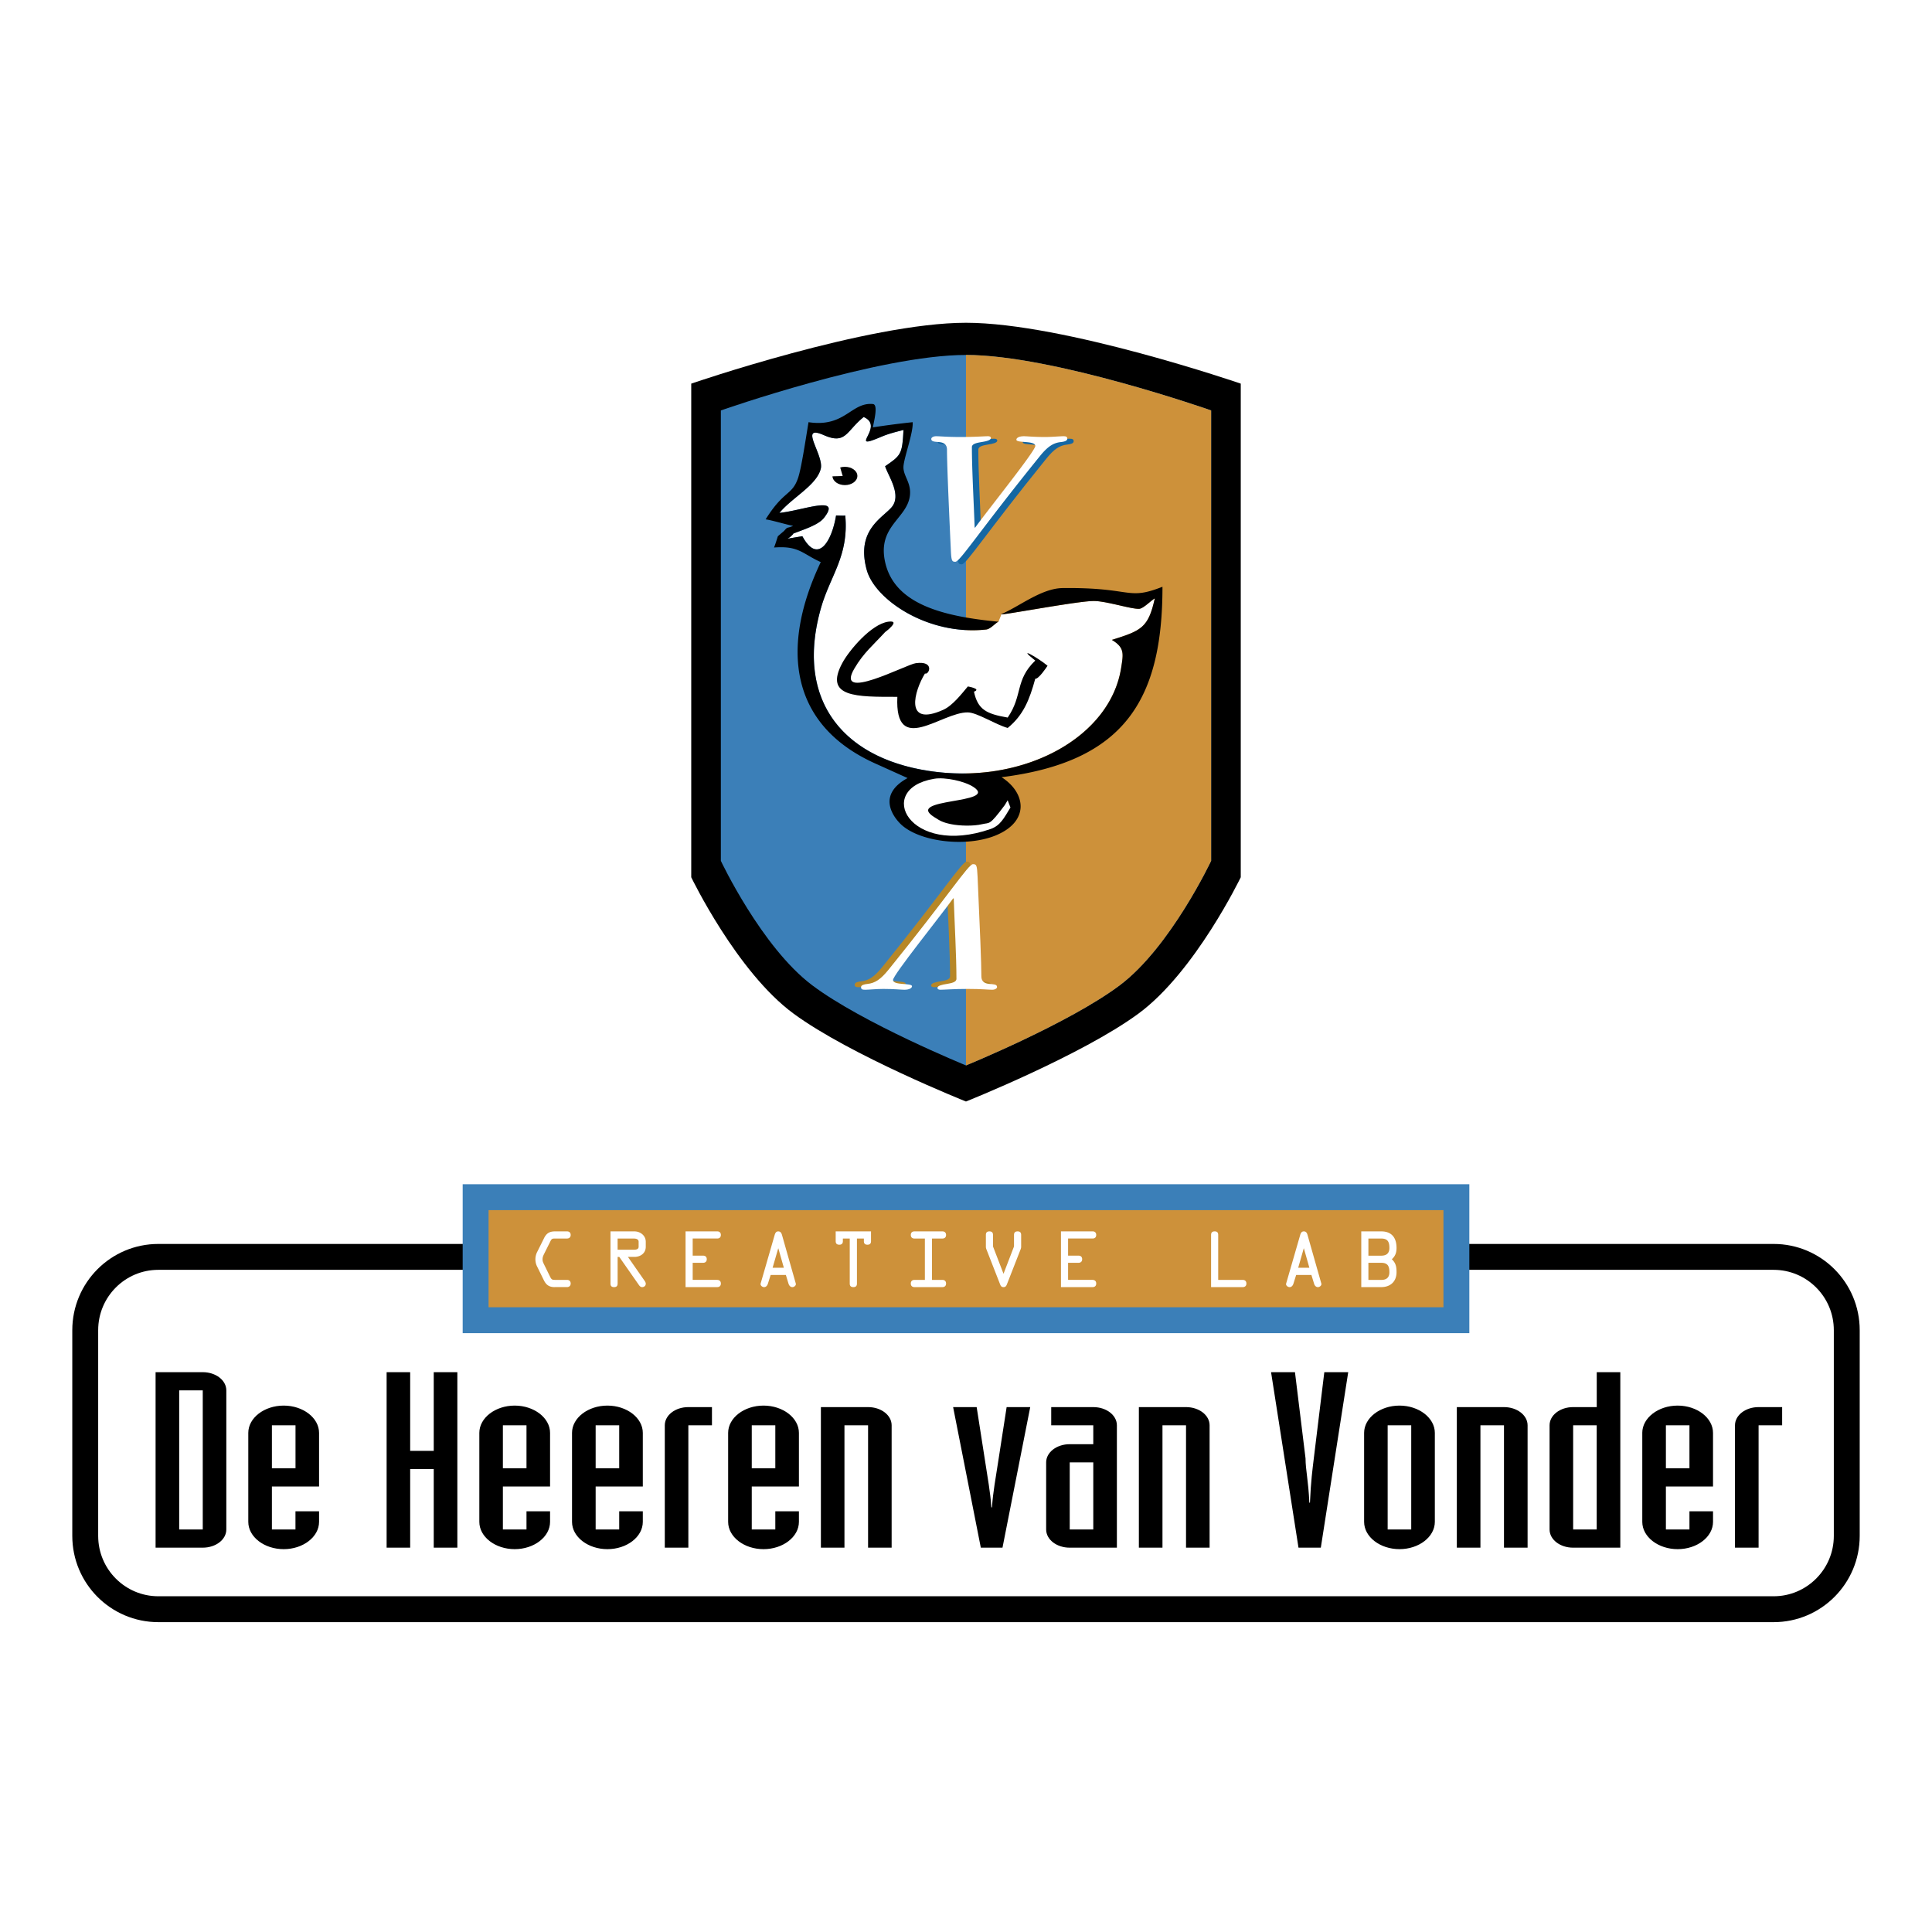
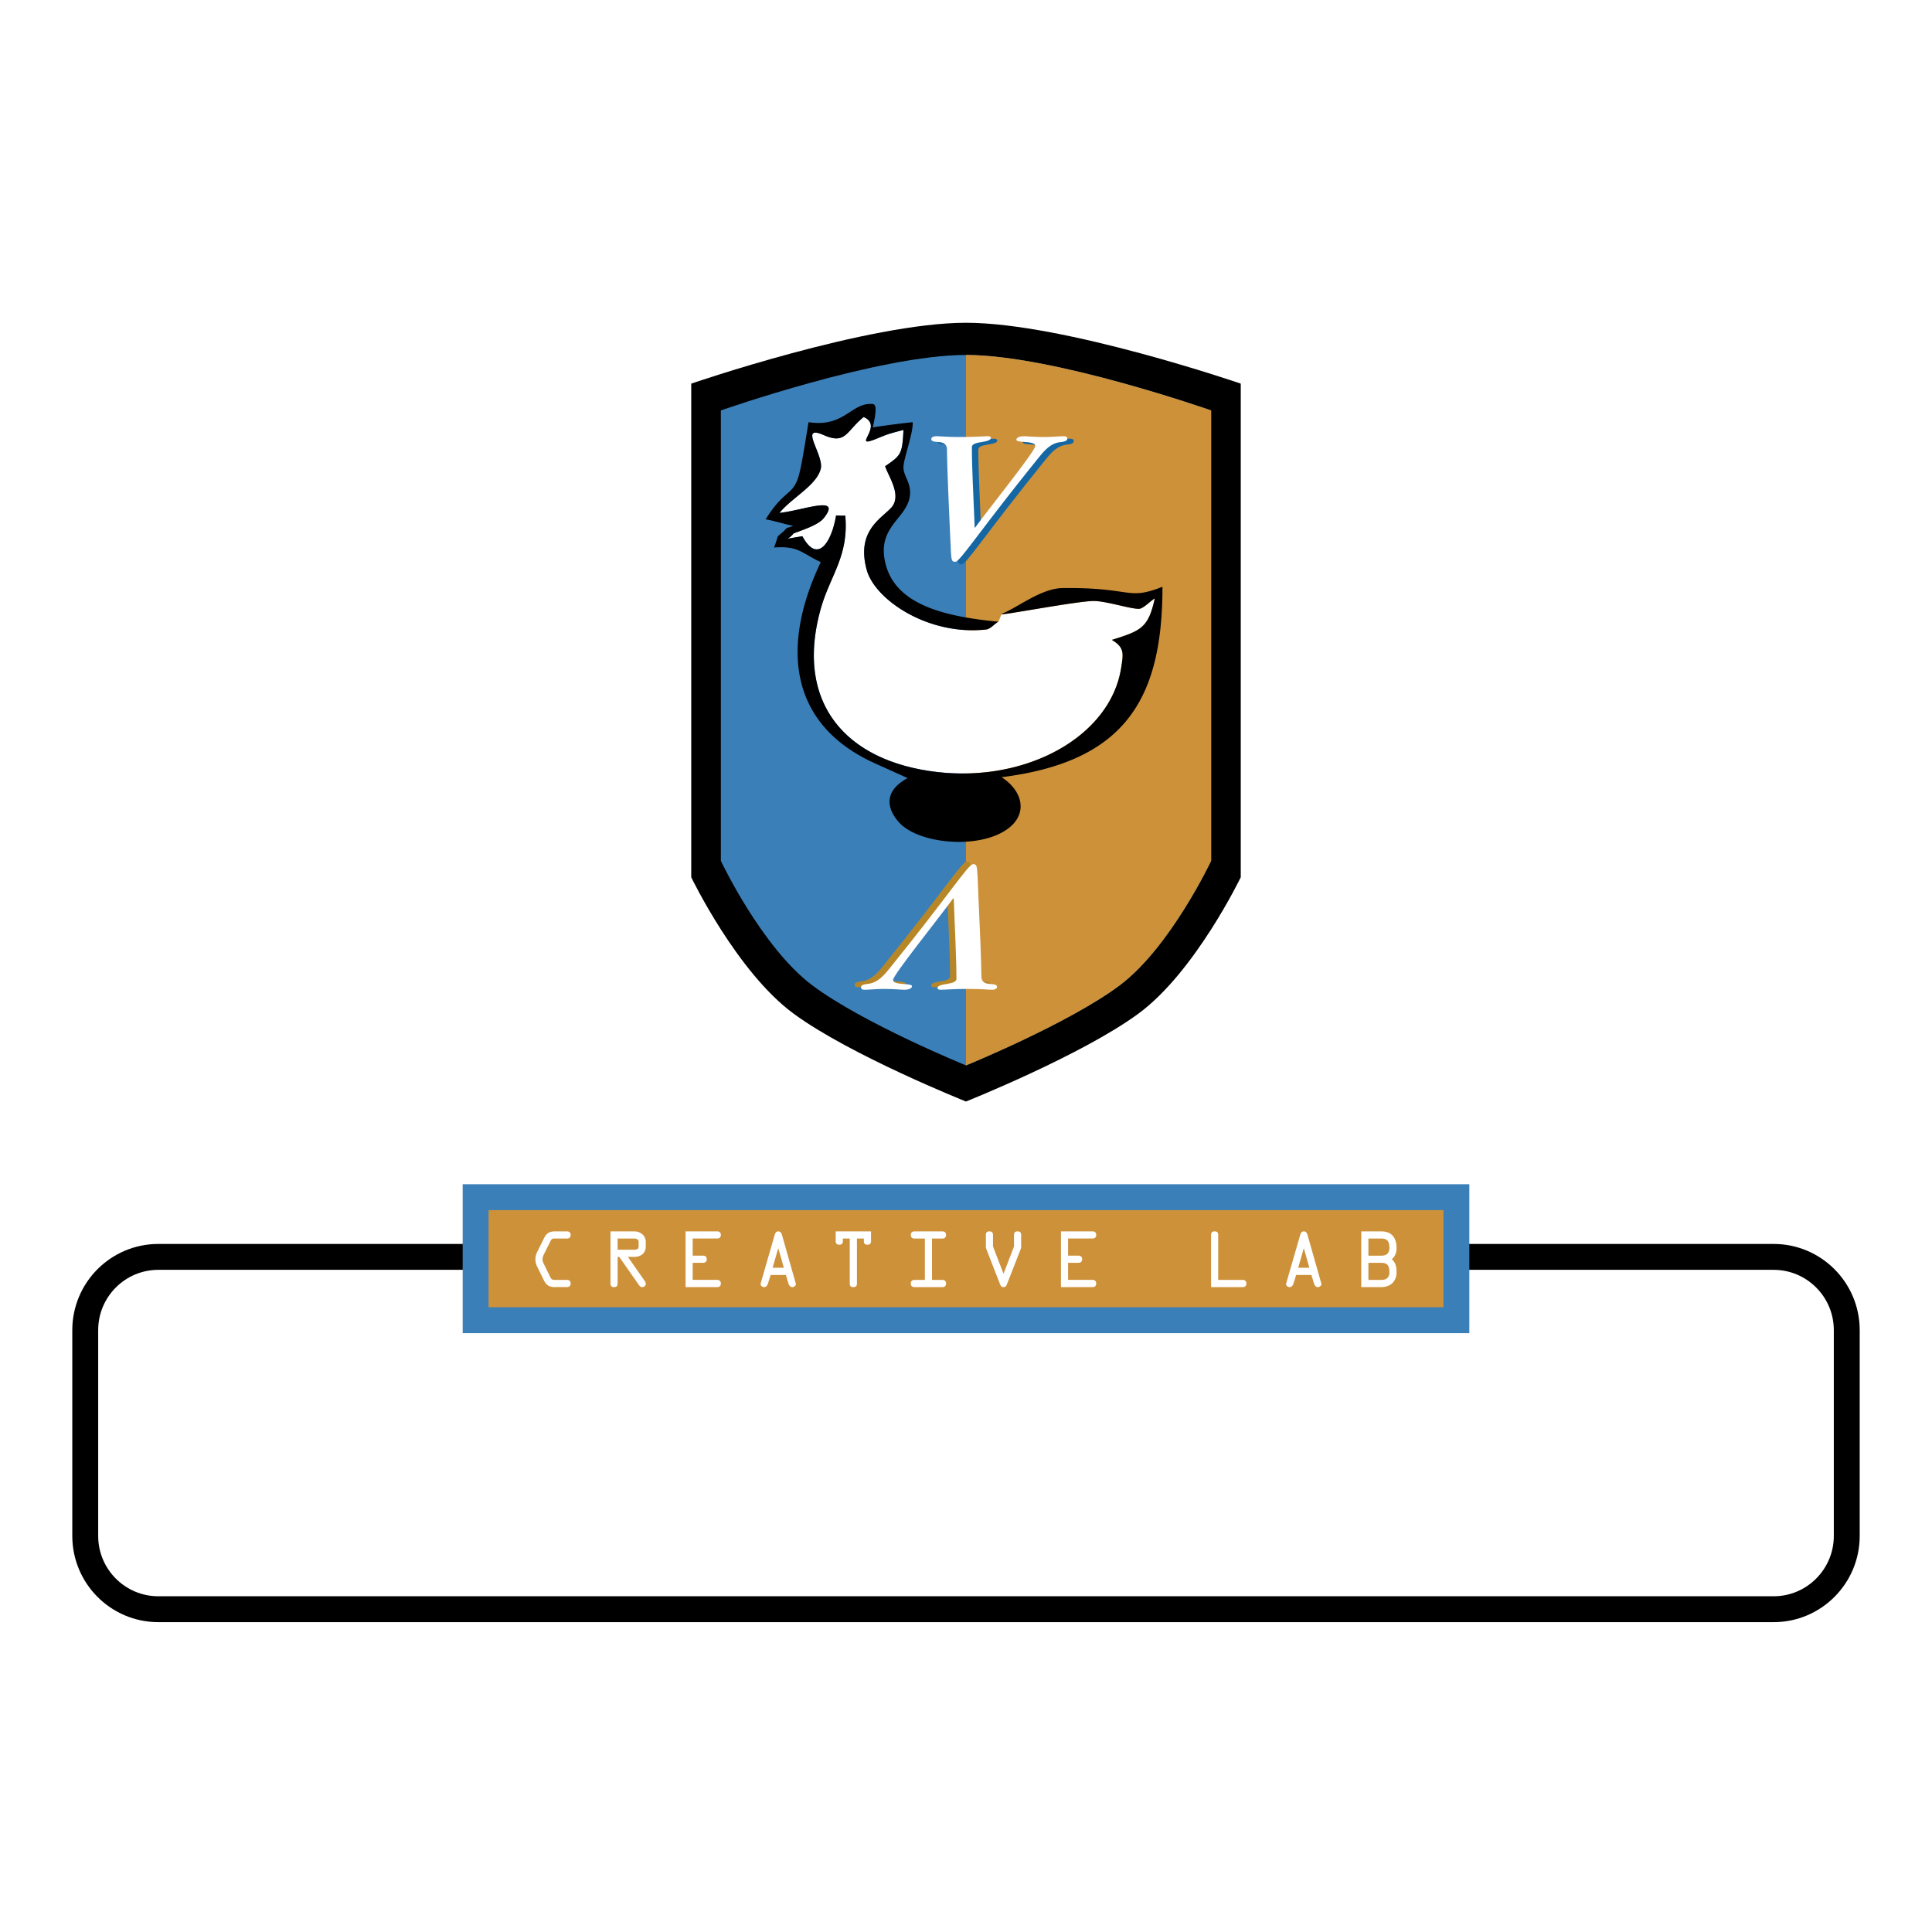
<svg xmlns="http://www.w3.org/2000/svg" width="2500" height="2500" viewBox="0 0 192.756 192.756">
  <g fill-rule="evenodd" clip-rule="evenodd">
    <path fill="#fff" d="M0 0h192.756v192.756H0V0z" />
    <path d="M48.418 125.4H15.801c-4.034 0-7.297 3.275-7.297 7.314v20.521c0 4.039 3.264 7.316 7.297 7.316h161.154c4.027 0 7.297-3.277 7.297-7.316v-20.521c0-4.039-3.27-7.314-7.297-7.314H48.418z" fill="#fff" stroke="#fff" stroke-width="5.397" stroke-miterlimit="2.613" />
    <path d="M15.523 136.902h4.706c1.303 0 2.351.809 2.351 1.816v13.877c0 1.01-1.048 1.816-2.351 1.816h-4.706v-17.509zm2.355 15.694h2.351v-13.877h-2.351v13.877zM24.772 142.959c0-1.494 1.591-2.723 3.533-2.723 1.938 0 3.528 1.229 3.528 2.723v5.35h-4.705v4.287h2.351v-1.816h2.354v1.057c0 1.498-1.59 2.723-3.528 2.723-1.942 0-3.533-1.225-3.533-2.723v-8.878zm2.356 3.533h2.355v-4.289h-2.355v4.289zM38.573 136.902h2.35v7.85h2.351v-7.85h2.356v17.51h-2.356v-7.848h-2.351v7.848h-2.35v-17.51zM47.823 142.959c0-1.494 1.59-2.723 3.528-2.723s3.529 1.229 3.529 2.723v5.35h-4.707v4.287h2.355v-1.816h2.352v1.057c0 1.498-1.592 2.723-3.529 2.723-1.938 0-3.528-1.225-3.528-2.723v-8.878zm2.35 3.533h2.355v-4.289h-2.355v4.289zM57.071 142.959c0-1.494 1.592-2.723 3.53-2.723 1.941 0 3.532 1.229 3.532 2.723v5.35h-4.706v4.287h2.351v-1.816h2.355v1.057c0 1.498-1.59 2.723-3.532 2.723-1.938 0-3.53-1.225-3.53-2.723v-8.878zm2.356 3.533h2.351v-4.289h-2.351v4.289zM66.326 142.203c0-1.008 1.048-1.816 2.351-1.816h2.355v1.816h-2.355v12.209h-2.351v-12.209zM72.647 142.959c0-1.494 1.592-2.723 3.529-2.723 1.942 0 3.532 1.229 3.532 2.723v5.35h-4.706v4.287h2.351v-1.816h2.355v1.057c0 1.498-1.59 2.723-3.532 2.723-1.938 0-3.529-1.225-3.529-2.723v-8.878zm2.356 3.533h2.351v-4.289h-2.351v4.289zM81.901 140.387h4.707c1.303 0 2.351.809 2.351 1.816v12.209h-2.351v-12.209h-2.356v12.209h-2.351v-14.025zM95.092 140.387h2.35l.861 5.516c.221 1.496.51 2.969.605 4.488h.062c.098-1.52.381-2.992.607-4.488l.855-5.516h2.355l-2.77 14.025h-2.162l-2.763-14.025zM111.432 154.412h-4.705c-1.303 0-2.352-.807-2.352-1.816v-6.693c0-1.006 1.049-1.816 2.352-1.816h2.35v-1.883h-4.197v-1.816h4.197c1.309 0 2.355.809 2.355 1.816v12.208zm-4.705-1.816h2.35v-6.693h-2.35v6.693zM113.625 140.387h4.705c1.303 0 2.352.809 2.352 1.816v12.209h-2.352v-12.209h-2.35v12.209h-2.355v-14.025zM126.814 136.902h2.385l1.055 8.605c0 1.158.283 2.184.379 4.414h.062c.096-2.23.254-3.311.383-4.414l1.049-8.605h2.385l-2.734 17.51h-2.227l-2.737-17.51zM136.098 142.959c0-1.494 1.592-2.723 3.529-2.723 1.936 0 3.527 1.229 3.527 2.723v8.877c0 1.498-1.592 2.723-3.527 2.723-1.938 0-3.529-1.225-3.529-2.723v-8.877zm2.349 9.637h2.352v-10.393h-2.352v10.393zM145.348 140.387h4.705c1.303 0 2.355.809 2.355 1.816v12.209h-2.355v-12.209h-2.35v12.209h-2.355v-14.025zM161.658 154.412h-4.705c-1.305 0-2.352-.807-2.352-1.816v-10.393c0-1.008 1.047-1.816 2.352-1.816h2.354v-3.484h2.352v17.509h-.001zm-4.705-1.816h2.35v-10.393h-2.35v10.393zM163.85 142.959c0-1.494 1.592-2.723 3.529-2.723 1.941 0 3.529 1.229 3.529 2.723v5.35h-4.701v4.287h2.35v-1.816h2.352v1.057c0 1.498-1.588 2.723-3.529 2.723-1.938 0-3.529-1.225-3.529-2.723v-8.878h-.001zm2.357 3.533h2.35v-4.289h-2.35v4.289zM173.1 142.203c0-1.008 1.053-1.816 2.355-1.816h2.35v1.816h-2.35v12.209H173.1v-12.209zM47.453 131.717h97.852v-12.274H47.453v12.274z" fill="#fff" stroke="#fff" stroke-width="5.397" stroke-miterlimit="2.613" />
    <path d="M123.791 38.275v49.248s-4.547 9.445-10.205 13.604c-5.664 4.164-17.21 8.771-17.21 8.771s-11.542-4.607-17.206-8.771c-5.662-4.158-10.205-13.604-10.205-13.604V38.275s17.642-6.072 27.41-6.072c9.773.001 27.416 6.072 27.416 6.072z" fill="#fff" stroke="#fff" stroke-width="3.103" stroke-miterlimit="2.613" />
    <path d="M120.836 40.95v44.936s-4.059 8.615-9.111 12.413c-5.051 3.793-15.349 7.998-15.349 7.998s-10.297-4.205-15.344-7.998C75.979 94.5 71.92 85.886 71.92 85.886V40.95s15.744-5.536 24.455-5.536c8.717 0 24.461 5.536 24.461 5.536z" fill="#fff" stroke="#fff" stroke-width="5.397" stroke-miterlimit="2.613" />
    <path d="M96.375 35.414c8.716 0 24.46 5.536 24.46 5.536v44.936s-4.059 8.615-9.111 12.413c-5.051 3.793-15.349 7.998-15.349 7.998V35.414z" fill="#fff" stroke="#fff" stroke-width="5.397" stroke-miterlimit="2.613" />
    <path d="M99.621 62.028c-.289.105-.779.727-1.223.776-5.812.645-11.123-2.989-11.926-5.947-1.067-3.893 1.451-5.107 2.447-6.206 1.111-1.233-.304-3.147-.61-4.135 1.567-1.085 1.711-1.171 1.832-3.62-1.23.314-1.611.419-2.442.776-3.106 1.301.629-1.123-1.529-2.067-1.75 1.397-1.759 2.785-3.977 1.807-2.59-1.147.04 1.99-.307 3.363-.418 1.649-2.847 2.854-4.125 4.396 2.322-.227 6.307-1.86 4.432.515-.571.713-2.1 1.171-3.057 1.552.076 0-.424.492-.61.517 0 0 1.432-.251 1.527-.256 1.548 2.871 2.942.49 3.361-2.072.049 0 .899.042.918 0 .375 4.072-1.529 6.022-2.446 9.309-2.626 9.349 2.456 15.224 11.618 16.287 8.999 1.037 17.249-3.58 18.344-10.34.232-1.47.375-2.062-.918-2.844 2.928-.92 3.635-1.195 4.283-4.139-.385.221-1.119.987-1.527 1.036-.756.072-3.336-.79-4.588-.776-1.75.01-9.945 1.602-9.172 1.292l-.305.776zM90.449 78.06c-.717.332-1.578 2.124-.918 1.807.268-.135 1.322-2.005.918-1.807z" fill="#fff" stroke="#fff" stroke-width="5.397" stroke-miterlimit="2.613" />
    <path d="M87.492 76.248c-8.845-3.883-9.59-11.797-5.604-20.167-1.852-.837-2.168-1.647-4.663-1.455.124-.29.288-.838.384-1.127 0 0 .582-.501.611-.521.422-.492.22-.207.918-.516-.505-.073-2.111-.559-2.75-.646 1.822-2.925 2.634-2.36 3.235-4.129.327-.959.736-3.7 1.043-5.566 3.639.55 4.249-2.013 6.422-1.811.562.048.092 1.764 0 2.328a83.019 83.019 0 0 1 3.971-.517c.067 1.056-.851 3.475-.918 4.396-.072.993.875 1.662.614 3.104-.403 2.173-3.22 2.963-2.446 6.461.928 4.193 5.759 5.421 11.312 5.947-.289.105-.779.727-1.223.776-5.812.645-11.123-2.989-11.926-5.947-1.067-3.893 1.451-5.107 2.447-6.206 1.111-1.233-.304-3.147-.61-4.135 1.567-1.085 1.711-1.171 1.832-3.62-1.23.314-1.611.419-2.442.776-3.106 1.301.629-1.123-1.529-2.067-1.75 1.397-1.759 2.785-3.977 1.807-2.59-1.147.04 1.99-.307 3.363-.418 1.649-2.847 2.854-4.125 4.396 2.322-.227 6.307-1.86 4.432.515-.571.713-2.1 1.171-3.057 1.552.076 0-.424.492-.61.517 0 0 1.432-.251 1.527-.256 1.548 2.871 2.942.49 3.361-2.072.049 0 .899.042.918 0 .375 4.072-1.529 6.022-2.446 9.309-2.626 9.349 2.456 15.224 11.618 16.287 8.999 1.037 17.249-3.58 18.344-10.34.232-1.47.375-2.062-.918-2.844 2.928-.92 3.635-1.195 4.283-4.139-.385.221-1.119.987-1.527 1.036-.756.072-3.336-.79-4.588-.776-1.75.01-9.945 1.602-9.172 1.292 1.717-.704 3.977-2.57 6.115-2.583 6.996-.082 6.359 1.281 9.938-.13 0 11.246-3.766 17.458-16.053 19 2.457 1.575 2.809 4.429-.611 5.82-2.999 1.21-7.676.612-9.478-1.166-.611-.603-2.447-2.843.711-4.568l-3.056-1.378z" fill="#fff" stroke="#fff" stroke-width="5.397" stroke-miterlimit="2.613" />
    <path d="M88.616 62.028c1.356-.193-.307 1.035-.307 1.035-1.16 1.268-2.149 2.068-3.058 3.62-2.052 3.458 5.167-.396 6.115-.517 1.938-.269 1.318 1.205.918 1.031-1.043 1.682-2.149 5.407 1.831 3.619.928-.419 1.828-1.59 2.448-2.328 0 0 1.403.236.61.521.385 1.784 1.225 2.213 3.365 2.583 1.527-2.221.707-3.725 2.75-5.685-1.977-1.567.279-.276 1.227.515-.107.173-.91 1.358-1.227 1.296-.564 2.067-1.174 3.634-2.75 4.911-1.207-.333-3.047-1.538-3.976-1.552-2.621-.047-7.307 4.442-7.033-1.552-4.068 0-7.337.067-5.5-3.359.65-1.228 2.867-3.892 4.587-4.138zM100.535 79.843l-.285.477c-1.582 2.12-1.48 1.716-2.258 1.908-.871.212-2.256.173-3.103 0-.909-.192-1.11-.347-1.692-.713-3.013-1.908 6.47-1.296 3.947-2.983-.889-.597-2.865-1.022-3.947-.833-5.989.987-2.505 7.84 5.644 5.006.957-.342 1.309-1.055 1.971-2.144l-.277-.718zM84.295 48.4c.687 0 1.246-.41 1.246-.916 0-.507-.559-.911-1.246-.911s-1.24.404-1.24.911c0 .506.553.916 1.24.916z" fill="#fff" stroke="#fff" stroke-width="5.397" stroke-miterlimit="2.613" />
    <path d="M82.863 47.528l1.211-.034-.292-1.007s-.554.25-.683.429c-.126.183-.236.612-.236.612zM94.462 89.378c-1.403 1.938-5.999 7.639-5.999 8.143 0 .271.457.348.941.387.462.039.947.059.947.236 0 .172-.24.346-.755.346-.327 0-1-.076-2.11-.076-.649 0-1.456.076-1.812.076-.269 0-.403-.037-.403-.25 0-.217.298-.293.648-.332.732-.078 1.299-.424 2.111-1.432 5.947-7.348 7.946-10.509 8.408-10.509.352 0 .403.077.456 1.257.247 5.316.381 8.67.381 9.928 0 .562.379.717.783.756.381.039.783.02.783.312 0 .137-.188.27-.484.27-.406 0-1.029-.076-2.433-.076-1.409 0-2.351.076-2.731.076-.216 0-.298-.076-.298-.174 0-.234.462-.33.947-.408.456-.078.947-.172.947-.5 0-2.271-.192-5.548-.274-8.03h-.053z" fill="#fff" stroke="#fff" stroke-width="5.397" stroke-miterlimit="2.613" />
-     <path d="M95.097 89.634c-1.403 1.938-6 7.638-6 8.14 0 .275.462.352.947.391.456.039.947.057.947.23s-.245.352-.759.352c-.322 0-1-.082-2.11-.082-.645 0-1.457.082-1.807.082-.274 0-.409-.039-.409-.256 0-.211.297-.287.649-.326.73-.078 1.298-.428 2.111-1.438 5.946-7.348 7.945-10.509 8.407-10.509.352 0 .404.082.461 1.262.242 5.311.377 8.665.377 9.929 0 .562.379.717.783.756.379.039.783.02.783.307 0 .137-.188.275-.486.275-.402 0-1.023-.082-2.432-.082-1.404 0-2.351.082-2.729.082-.217 0-.299-.082-.299-.178 0-.23.462-.328.947-.404.461-.078.947-.174.947-.506 0-2.265-.188-5.542-.27-8.024h-.058v-.001zM97.93 52.887c1.406-1.938 6.004-7.638 6.004-8.14 0-.275-.463-.351-.947-.391-.463-.039-.947-.058-.947-.231s.244-.353.758-.353c.324 0 1 .082 2.107.082.648 0 1.461-.082 1.812-.082.268 0 .402.044.402.255 0 .213-.297.29-.648.328-.73.078-1.299.429-2.105 1.437-5.951 7.348-7.951 10.51-8.408 10.51-.356 0-.408-.078-.46-1.264-.246-5.31-.381-8.664-.381-9.927 0-.564-.375-.717-.783-.756-.38-.039-.783-.019-.783-.307 0-.135.188-.276.485-.276.409 0 1.029.082 2.438.082 1.403 0 2.35-.082 2.725-.082.221 0 .299.082.299.179 0 .231-.457.328-.943.404-.461.078-.947.173-.947.507 0 2.265.189 5.545.27 8.023h.052v.002z" fill="#fff" stroke="#fff" stroke-width="5.397" stroke-miterlimit="2.613" />
    <path d="M97.293 52.635c1.404-1.937 6-7.637 6-8.144 0-.269-.455-.347-.941-.385-.461-.039-.947-.057-.947-.236 0-.173.24-.347.754-.347.328 0 1 .077 2.111.077.648 0 1.461-.077 1.812-.077.268 0 .402.038.402.25 0 .213-.297.295-.648.333-.73.077-1.299.423-2.109 1.431-5.947 7.349-7.947 10.51-8.409 10.51-.351 0-.403-.078-.457-1.263-.246-5.31-.38-8.663-.38-9.921 0-.564-.379-.719-.783-.757-.379-.039-.784-.019-.784-.313 0-.135.188-.271.486-.271.403 0 1.029.077 2.433.077 1.407 0 2.351-.077 2.729-.077.217 0 .299.077.299.174 0 .23-.463.332-.947.41-.457.077-.948.173-.948.501 0 2.269.192 5.546.274 8.027h.053v.001zM55.336 128.416c-.538 0-.842-.217-1.072-.68l-.654-1.33a1.618 1.618 0 0 1 .006-1.541l.658-1.322c.24-.494.548-.688 1.096-.688h1.211c.16 0 .356.086.356.355 0 .26-.192.357-.356.357h-1.192c-.302 0-.355.029-.489.303l-.62 1.244c-.091.191-.15.318-.15.539 0 .203.068.324.15.496l.605 1.234c.145.293.217.312.534.312h1.162c.16 0 .356.088.356.363 0 .254-.192.355-.356.355h-1.245v.003zM61.619 128.061c0 .227-.096.355-.355.355-.255 0-.356-.129-.356-.355v-5.205h2.395c.562 0 1.125.4 1.125 1.035v.498c0 .668-.553 1.012-1.125 1.012h-.654l1.601 2.297c.082.111.179.246.179.381 0 .203-.164.338-.361.338-.145 0-.235-.088-.317-.201l-1.966-2.814h-.164v2.659h-.002zm0-3.375h1.582c.202 0 .515-.014.515-.297v-.498c0-.283-.294-.322-.505-.322h-1.592v1.117zM71.561 127.697c.187 0 .36.102.36.363 0 .254-.173.355-.36.355h-3.163v-5.561h3.163c.187 0 .36.102.36.355 0 .26-.173.357-.36.357H69.11v1.711h1.048c.187 0 .356.1.356.355s-.169.357-.356.357H69.11v1.705h2.451v.003zM77.286 123.221c.059-.191.135-.365.361-.365.235 0 .321.178.375.365l1.375 4.84c.048.168-.144.355-.341.355-.222 0-.336-.188-.39-.355l-.26-.859h-1.518l-.27.859c-.053.168-.167.355-.384.355-.202 0-.394-.188-.346-.355l1.398-4.84zm.37 1.332h-.014l-.559 1.93h1.121l-.548-1.93zM84.093 123.568v.26c0 .227-.101.357-.355.357-.26 0-.361-.131-.361-.357v-.973h3.524v.973c0 .227-.101.357-.356.357-.26 0-.356-.131-.356-.357v-.26h-.692v4.492c0 .227-.101.355-.356.355-.26 0-.361-.129-.361-.355v-4.492h-.687zM92.986 127.697h1.048c.183 0 .355.102.355.363 0 .254-.173.355-.355.355h-2.807c-.188 0-.355-.102-.355-.355 0-.262.167-.363.355-.363h1.048v-4.129h-1.048c-.188 0-.355-.098-.355-.357 0-.254.167-.355.355-.355h2.807c.183 0 .355.102.355.355 0 .26-.173.357-.355.357h-1.048v4.129zM101.168 124.359v-1.148c0-.227.102-.355.357-.355.258 0 .355.129.355.355v1.133a.685.685 0 0 1-.043.275l-1.361 3.479c-.072.184-.135.318-.355.318-.223 0-.285-.135-.357-.318l-1.359-3.479a.688.688 0 0 1-.043-.275v-1.133c0-.227.096-.355.355-.355.254 0 .355.129.355.355v1.148l1.049 2.727 1.047-2.727zM109.014 127.697c.188 0 .355.102.355.363 0 .254-.168.355-.355.355h-3.162v-5.561h3.162c.188 0 .355.102.355.355 0 .26-.168.357-.355.357h-2.451v1.711h1.049c.186 0 .355.1.355.355s-.17.357-.355.357h-1.049v1.705h2.451v.003zM123.998 127.697c.184 0 .355.102.355.363 0 .254-.172.355-.355.355h-3.168v-5.205c0-.227.102-.355.355-.355.26 0 .355.129.355.355v4.486h2.458v.001zM129.719 123.221c.057-.191.135-.365.365-.365.236 0 .318.178.371.365l1.375 4.84c.047.168-.145.355-.342.355-.221 0-.338-.188-.385-.355l-.266-.859h-1.518l-.27.859c-.053.168-.164.355-.385.355-.203 0-.395-.188-.346-.355l1.401-4.84zm.371 1.332h-.016l-.553 1.93h1.115l-.546-1.93zM135.814 122.855h1.994c1.049 0 1.525.646 1.525 1.652 0 .414-.092.789-.471 1.127.408.387.471.766.471 1.293 0 .939-.621 1.488-1.525 1.488h-1.994v-5.56zm.711 4.842h1.283c.51 0 .812-.227.812-.77 0-.6-.164-.936-.812-.936h-1.283v1.706zm0-2.418h1.283c.51 0 .812-.232.812-.771 0-.602-.164-.939-.812-.939h-1.283v1.71z" fill="#fff" stroke="#fff" stroke-width="5.397" stroke-miterlimit="2.613" />
    <path d="M48.418 125.4H15.801c-4.034 0-7.297 3.275-7.297 7.314v20.521c0 4.039 3.264 7.316 7.297 7.316h161.154c4.027 0 7.297-3.277 7.297-7.316v-20.521c0-4.039-3.27-7.314-7.297-7.314H48.418z" fill="#fff" stroke="#000" stroke-width="2.583" stroke-miterlimit="2.613" />
-     <path d="M15.523 136.902h4.706c1.303 0 2.351.809 2.351 1.816v13.877c0 1.01-1.048 1.816-2.351 1.816h-4.706v-17.509zm2.355 15.694h2.351v-13.877h-2.351v13.877zM24.772 142.959c0-1.494 1.591-2.723 3.533-2.723 1.938 0 3.528 1.229 3.528 2.723v5.35h-4.705v4.287h2.351v-1.816h2.354v1.057c0 1.498-1.59 2.723-3.528 2.723-1.942 0-3.533-1.225-3.533-2.723v-8.878zm2.356 3.533h2.355v-4.289h-2.355v4.289zM38.573 136.902h2.35v7.85h2.351v-7.85h2.356v17.51h-2.356v-7.848h-2.351v7.848h-2.35v-17.51zM47.823 142.959c0-1.494 1.59-2.723 3.528-2.723s3.529 1.229 3.529 2.723v5.35h-4.707v4.287h2.355v-1.816h2.352v1.057c0 1.498-1.592 2.723-3.529 2.723-1.938 0-3.528-1.225-3.528-2.723v-8.878zm2.35 3.533h2.355v-4.289h-2.355v4.289zM57.071 142.959c0-1.494 1.592-2.723 3.53-2.723 1.941 0 3.532 1.229 3.532 2.723v5.35h-4.705v4.287h2.35v-1.816h2.355v1.057c0 1.498-1.59 2.723-3.532 2.723-1.938 0-3.53-1.225-3.53-2.723v-8.878zm2.357 3.533h2.35v-4.289h-2.35v4.289zM66.326 142.203c0-1.008 1.048-1.816 2.351-1.816h2.355v1.816h-2.355v12.209h-2.351v-12.209zM72.647 142.959c0-1.494 1.592-2.723 3.529-2.723 1.942 0 3.532 1.229 3.532 2.723v5.35h-4.705v4.287h2.35v-1.816h2.355v1.057c0 1.498-1.59 2.723-3.532 2.723-1.938 0-3.529-1.225-3.529-2.723v-8.878zm2.356 3.533h2.35v-4.289h-2.35v4.289zM81.901 140.387h4.707c1.303 0 2.351.809 2.351 1.816v12.209h-2.351v-12.209h-2.356v12.209h-2.351v-14.025zM95.092 140.387h2.35l.861 5.516c.221 1.496.51 2.969.605 4.488h.062c.098-1.52.381-2.992.607-4.488l.855-5.516h2.354l-2.768 14.025h-2.162l-2.764-14.025zM111.432 154.412h-4.705c-1.303 0-2.352-.807-2.352-1.816v-6.693c0-1.006 1.049-1.816 2.352-1.816h2.35v-1.883h-4.197v-1.816h4.197c1.309 0 2.355.809 2.355 1.816v12.208zm-4.705-1.816h2.35v-6.693h-2.35v6.693zM113.625 140.387h4.705c1.303 0 2.352.809 2.352 1.816v12.209h-2.352v-12.209h-2.35v12.209h-2.355v-14.025zM126.814 136.902h2.385l1.055 8.605c0 1.158.283 2.184.379 4.414h.062c.096-2.23.254-3.311.383-4.414l1.049-8.605h2.385l-2.734 17.51h-2.227l-2.737-17.51zM136.098 142.959c0-1.494 1.592-2.723 3.529-2.723 1.936 0 3.527 1.229 3.527 2.723v8.877c0 1.498-1.592 2.723-3.527 2.723-1.938 0-3.529-1.225-3.529-2.723v-8.877zm2.349 9.637h2.352v-10.393h-2.352v10.393zM145.348 140.387h4.705c1.303 0 2.355.809 2.355 1.816v12.209h-2.355v-12.209h-2.35v12.209h-2.355v-14.025zM161.658 154.412h-4.705c-1.305 0-2.352-.807-2.352-1.816v-10.393c0-1.008 1.047-1.816 2.352-1.816h2.354v-3.484h2.352v17.509h-.001zm-4.705-1.816h2.35v-10.393h-2.35v10.393zM163.85 142.959c0-1.494 1.592-2.723 3.529-2.723 1.941 0 3.529 1.229 3.529 2.723v5.35h-4.701v4.287h2.35v-1.816h2.352v1.057c0 1.498-1.588 2.723-3.529 2.723-1.938 0-3.529-1.225-3.529-2.723v-8.878h-.001zm2.357 3.533h2.35v-4.289h-2.35v4.289zM173.1 142.203c0-1.008 1.053-1.816 2.355-1.816h2.35v1.816h-2.35v12.209H173.1v-12.209z" />
    <path fill="#cd913a" stroke="#3b7fb8" stroke-width="2.583" stroke-miterlimit="2.613" d="M47.453 131.717h97.852v-12.274H47.453v12.274z" />
    <path d="M123.791 38.275v49.248s-4.547 9.445-10.205 13.604c-5.664 4.164-17.21 8.771-17.21 8.771s-11.542-4.607-17.206-8.771c-5.662-4.158-10.205-13.604-10.205-13.604V38.275s17.642-6.072 27.41-6.072c9.773.001 27.416 6.072 27.416 6.072z" />
    <path d="M120.836 40.95v44.936s-4.059 8.615-9.111 12.413c-5.051 3.793-15.349 7.998-15.349 7.998s-10.297-4.205-15.344-7.998C75.979 94.5 71.92 85.886 71.92 85.886V40.95s15.745-5.536 24.455-5.536c8.717 0 24.461 5.536 24.461 5.536z" fill="#3b7fb8" />
    <path d="M96.375 35.414c8.716 0 24.46 5.536 24.46 5.536v44.936s-4.059 8.615-9.111 12.413c-5.051 3.793-15.349 7.998-15.349 7.998V35.414z" fill="#cd913a" />
    <path d="M99.621 62.028c-.289.105-.779.727-1.223.776-5.812.645-11.123-2.989-11.926-5.947-1.067-3.893 1.451-5.107 2.447-6.206 1.111-1.233-.304-3.147-.61-4.135 1.567-1.085 1.711-1.171 1.832-3.62-1.23.314-1.611.419-2.442.776-3.106 1.301.629-1.123-1.529-2.067-1.75 1.397-1.759 2.785-3.977 1.807-2.59-1.147.04 1.99-.307 3.363-.418 1.649-2.847 2.854-4.125 4.396 2.322-.227 6.307-1.86 4.432.515-.571.713-2.1 1.171-3.057 1.552.076 0-.424.492-.61.517 0 0 1.432-.251 1.527-.256 1.548 2.871 2.942.49 3.361-2.072.049 0 .899.042.918 0 .375 4.072-1.529 6.022-2.446 9.31-2.626 9.349 2.456 15.224 11.618 16.287 8.999 1.037 17.249-3.58 18.344-10.34.232-1.47.375-2.062-.918-2.844 2.928-.92 3.635-1.195 4.283-4.139-.385.221-1.119.987-1.527 1.036-.756.072-3.336-.79-4.588-.776-1.75.01-9.945 1.601-9.172 1.292l-.305.775z" fill="#fff" />
    <path d="M87.492 76.248c-8.845-3.883-9.59-11.797-5.604-20.167-1.852-.837-2.168-1.647-4.663-1.455.124-.29.288-.838.384-1.127 0 0 .582-.501.611-.521.422-.492.22-.207.918-.516-.505-.073-2.111-.559-2.75-.646 1.822-2.925 2.634-2.36 3.235-4.129.327-.959.736-3.7 1.043-5.566 3.639.55 4.249-2.013 6.422-1.811.562.048.092 1.764 0 2.328a83.019 83.019 0 0 1 3.971-.517c.067 1.056-.851 3.475-.918 4.396-.072.993.875 1.662.614 3.104-.403 2.173-3.22 2.963-2.446 6.461.928 4.193 5.759 5.421 11.312 5.947-.289.105-.779.727-1.223.776-5.812.645-11.123-2.989-11.926-5.947-1.067-3.893 1.451-5.107 2.447-6.206 1.111-1.233-.304-3.147-.61-4.135 1.567-1.085 1.711-1.171 1.832-3.62-1.23.314-1.611.419-2.442.776-3.106 1.301.629-1.123-1.529-2.067-1.75 1.397-1.759 2.785-3.977 1.807-2.59-1.147.04 1.99-.307 3.363-.418 1.649-2.847 2.854-4.125 4.396 2.322-.227 6.307-1.86 4.432.515-.571.713-2.1 1.171-3.057 1.552.076 0-.424.492-.61.517 0 0 1.432-.251 1.527-.256 1.548 2.871 2.942.49 3.361-2.072.049 0 .899.042.918 0 .375 4.072-1.529 6.022-2.446 9.31-2.626 9.349 2.456 15.224 11.618 16.287 8.999 1.037 17.249-3.58 18.344-10.34.232-1.47.375-2.062-.918-2.844 2.928-.92 3.635-1.195 4.283-4.139-.385.221-1.119.987-1.527 1.036-.756.072-3.336-.79-4.588-.776-1.75.01-9.945 1.601-9.172 1.292 1.717-.704 3.977-2.57 6.115-2.583 6.996-.082 6.359 1.281 9.938-.13 0 11.246-3.766 17.458-16.053 19 2.457 1.575 2.809 4.429-.611 5.82-2.999 1.21-7.676.612-9.478-1.166-.611-.603-2.447-2.843.711-4.568l-3.056-1.379z" />
-     <path d="M88.616 62.028c1.356-.193-.307 1.035-.307 1.035-1.16 1.268-2.149 2.068-3.058 3.62-2.052 3.458 5.167-.396 6.115-.517 1.938-.269 1.318 1.205.918 1.031-1.043 1.682-2.149 5.407 1.831 3.619.928-.419 1.828-1.59 2.448-2.328 0 0 1.403.236.61.521.385 1.784 1.225 2.213 3.365 2.583 1.527-2.221.707-3.725 2.75-5.686-1.977-1.566.279-.275 1.227.516-.107.173-.91 1.358-1.227 1.296-.564 2.067-1.174 3.634-2.75 4.911-1.207-.333-3.047-1.538-3.976-1.552-2.621-.047-7.307 4.442-7.033-1.552-4.068 0-7.337.067-5.5-3.359.65-1.229 2.867-3.892 4.587-4.138z" />
-     <path d="M100.535 79.843l-.285.477c-1.582 2.12-1.48 1.716-2.258 1.908-.871.211-2.256.173-3.102 0-.909-.192-1.11-.347-1.692-.713-3.013-1.908 6.47-1.296 3.947-2.983-.889-.597-2.865-1.022-3.947-.833-5.989.988-2.505 7.841 5.644 5.007.957-.342 1.309-1.055 1.971-2.144l-.278-.719z" fill="#fff" />
-     <path d="M84.295 48.4c.687 0 1.246-.41 1.246-.916 0-.507-.559-.911-1.246-.911s-1.24.404-1.24.911c0 .506.553.916 1.24.916z" />
-     <path d="M82.863 47.528l1.211-.034-.292-1.007s-.554.25-.683.429c-.126.183-.236.612-.236.612z" fill="#fff" />
+     <path d="M82.863 47.528l1.211-.034-.292-1.007c-.126.183-.236.612-.236.612z" fill="#fff" />
    <path d="M94.462 89.378c-1.404 1.938-5.999 7.639-5.999 8.143 0 .271.457.348.941.387.462.039.947.059.947.236 0 .172-.24.346-.755.346-.327 0-1-.076-2.11-.076-.649 0-1.456.076-1.812.076-.269 0-.403-.037-.403-.25 0-.217.298-.293.648-.332.732-.078 1.299-.424 2.111-1.432 5.947-7.348 7.946-10.509 8.408-10.509.352 0 .403.077.456 1.257.247 5.316.381 8.67.381 9.928 0 .562.379.717.783.756.381.039.783.02.783.312 0 .137-.188.27-.484.27-.406 0-1.029-.076-2.433-.076-1.409 0-2.351.076-2.731.076-.216 0-.298-.076-.298-.174 0-.234.462-.33.947-.408.456-.078.947-.172.947-.5 0-2.271-.192-5.548-.274-8.03h-.053z" fill="#b78727" />
    <path d="M95.097 89.634c-1.403 1.938-6 7.638-6 8.14 0 .275.462.352.947.391.456.039.947.057.947.23s-.245.352-.759.352c-.322 0-1-.082-2.11-.082-.645 0-1.457.082-1.807.082-.274 0-.409-.039-.409-.256 0-.211.297-.287.649-.326.73-.078 1.298-.428 2.111-1.438 5.946-7.348 7.945-10.509 8.407-10.509.352 0 .404.082.461 1.262.242 5.311.377 8.665.377 9.929 0 .562.379.717.783.756.379.039.783.02.783.307 0 .137-.188.275-.486.275-.402 0-1.023-.082-2.432-.082-1.404 0-2.351.082-2.729.082-.217 0-.299-.082-.299-.178 0-.23.462-.328.947-.404.461-.078.947-.174.947-.506 0-2.265-.188-5.542-.27-8.024h-.058v-.001z" fill="#fff" />
    <path d="M97.93 52.887c1.406-1.938 6.004-7.638 6.004-8.14 0-.275-.463-.351-.947-.391-.463-.039-.947-.058-.947-.231s.244-.353.758-.353c.324 0 1 .082 2.107.082.648 0 1.461-.082 1.812-.082.268 0 .402.044.402.255 0 .213-.297.29-.648.328-.73.078-1.299.429-2.105 1.437-5.951 7.348-7.95 10.51-8.408 10.51-.356 0-.408-.078-.46-1.264-.246-5.31-.381-8.664-.381-9.927 0-.564-.375-.717-.783-.756-.38-.039-.783-.019-.783-.307 0-.135.188-.276.485-.276.409 0 1.029.082 2.438.082 1.403 0 2.35-.082 2.725-.082.221 0 .299.082.299.179 0 .231-.457.328-.943.404-.461.078-.947.173-.947.507 0 2.265.189 5.545.27 8.023h.052v.002z" fill="#1467a3" />
    <path d="M97.293 52.635c1.404-1.937 6-7.637 6-8.144 0-.269-.455-.347-.941-.385-.461-.039-.947-.057-.947-.236 0-.173.24-.347.754-.347.328 0 1 .077 2.111.077.648 0 1.461-.077 1.812-.077.268 0 .402.038.402.25 0 .213-.297.295-.648.333-.73.077-1.299.423-2.109 1.431-5.947 7.349-7.947 10.51-8.409 10.51-.351 0-.403-.078-.457-1.263-.246-5.31-.38-8.663-.38-9.921 0-.564-.379-.719-.783-.757-.379-.039-.784-.019-.784-.313 0-.135.188-.271.486-.271.404 0 1.029.077 2.433.077 1.407 0 2.351-.077 2.729-.077.217 0 .299.077.299.174 0 .23-.463.332-.947.41-.457.077-.948.173-.948.501 0 2.269.192 5.546.274 8.027h.053v.001zM55.336 128.416c-.538 0-.842-.217-1.072-.68l-.654-1.33a1.618 1.618 0 0 1 .006-1.541l.658-1.322c.24-.494.548-.688 1.096-.688h1.211c.16 0 .356.086.356.355 0 .26-.192.357-.356.357h-1.192c-.302 0-.355.029-.489.303l-.62 1.244c-.091.191-.15.318-.15.539 0 .203.068.324.15.496l.605 1.234c.145.293.217.312.534.312h1.162c.16 0 .356.088.356.363 0 .254-.192.355-.356.355h-1.245v.003zM61.619 128.061c0 .227-.096.355-.355.355-.255 0-.356-.129-.356-.355v-5.205h2.395c.562 0 1.125.4 1.125 1.035v.498c0 .668-.553 1.012-1.125 1.012h-.654l1.601 2.297c.082.111.179.246.179.381 0 .203-.164.338-.361.338-.145 0-.235-.088-.317-.201l-1.966-2.814h-.164v2.659h-.002zm0-3.375h1.582c.202 0 .515-.014.515-.297v-.498c0-.283-.294-.322-.505-.322h-1.592v1.117zM71.561 127.697c.187 0 .36.102.36.363 0 .254-.173.355-.36.355h-3.163v-5.561h3.163c.187 0 .36.102.36.355 0 .26-.173.357-.36.357H69.11v1.711h1.048c.187 0 .356.1.356.355s-.169.357-.356.357H69.11v1.705h2.451v.003zM77.286 123.221c.059-.191.135-.365.361-.365.235 0 .321.178.375.365l1.375 4.84c.048.168-.144.355-.341.355-.222 0-.336-.188-.39-.355l-.26-.859h-1.518l-.27.859c-.053.168-.167.355-.384.355-.202 0-.394-.188-.346-.355l1.398-4.84zm.37 1.332h-.014l-.559 1.93h1.121l-.548-1.93zM84.093 123.568v.26c0 .227-.101.357-.355.357-.26 0-.361-.131-.361-.357v-.973h3.524v.973c0 .227-.101.357-.356.357-.26 0-.356-.131-.356-.357v-.26h-.692v4.492c0 .227-.101.355-.356.355-.26 0-.361-.129-.361-.355v-4.492h-.687zM92.986 127.697h1.048c.183 0 .355.102.355.363 0 .254-.173.355-.355.355h-2.807c-.188 0-.355-.102-.355-.355 0-.262.167-.363.355-.363h1.048v-4.129h-1.048c-.188 0-.355-.098-.355-.357 0-.254.167-.355.355-.355h2.807c.183 0 .355.102.355.355 0 .26-.173.357-.355.357h-1.048v4.129zM101.168 124.359v-1.148c0-.227.102-.355.357-.355.258 0 .355.129.355.355v1.133a.685.685 0 0 1-.043.275l-1.361 3.479c-.072.184-.135.318-.355.318-.223 0-.285-.135-.357-.318l-1.359-3.479a.688.688 0 0 1-.043-.275v-1.133c0-.227.096-.355.355-.355.254 0 .355.129.355.355v1.148l1.049 2.727 1.047-2.727zM109.014 127.697c.188 0 .355.102.355.363 0 .254-.168.355-.355.355h-3.162v-5.561h3.162c.188 0 .355.102.355.355 0 .26-.168.357-.355.357h-2.451v1.711h1.049c.186 0 .355.1.355.355s-.17.357-.355.357h-1.049v1.705h2.451v.003zM123.998 127.697c.184 0 .355.102.355.363 0 .254-.172.355-.355.355h-3.168v-5.205c0-.227.102-.355.355-.355.26 0 .355.129.355.355v4.486h2.458v.001zM129.719 123.221c.057-.191.135-.365.365-.365.236 0 .318.178.371.365l1.375 4.84c.047.168-.145.355-.342.355-.221 0-.338-.188-.385-.355l-.264-.859h-1.52l-.27.859c-.053.168-.164.355-.385.355-.203 0-.395-.188-.346-.355l1.401-4.84zm.371 1.332h-.016l-.553 1.93h1.115l-.546-1.93zM135.814 122.855h1.994c1.049 0 1.525.646 1.525 1.652 0 .414-.092.789-.471 1.127.408.387.471.766.471 1.293 0 .939-.621 1.488-1.525 1.488h-1.994v-5.56zm.711 4.842h1.283c.51 0 .812-.227.812-.77 0-.6-.164-.936-.812-.936h-1.283v1.706zm0-2.418h1.283c.51 0 .812-.232.812-.771 0-.602-.164-.939-.812-.939h-1.283v1.71z" fill="#fff" />
  </g>
</svg>